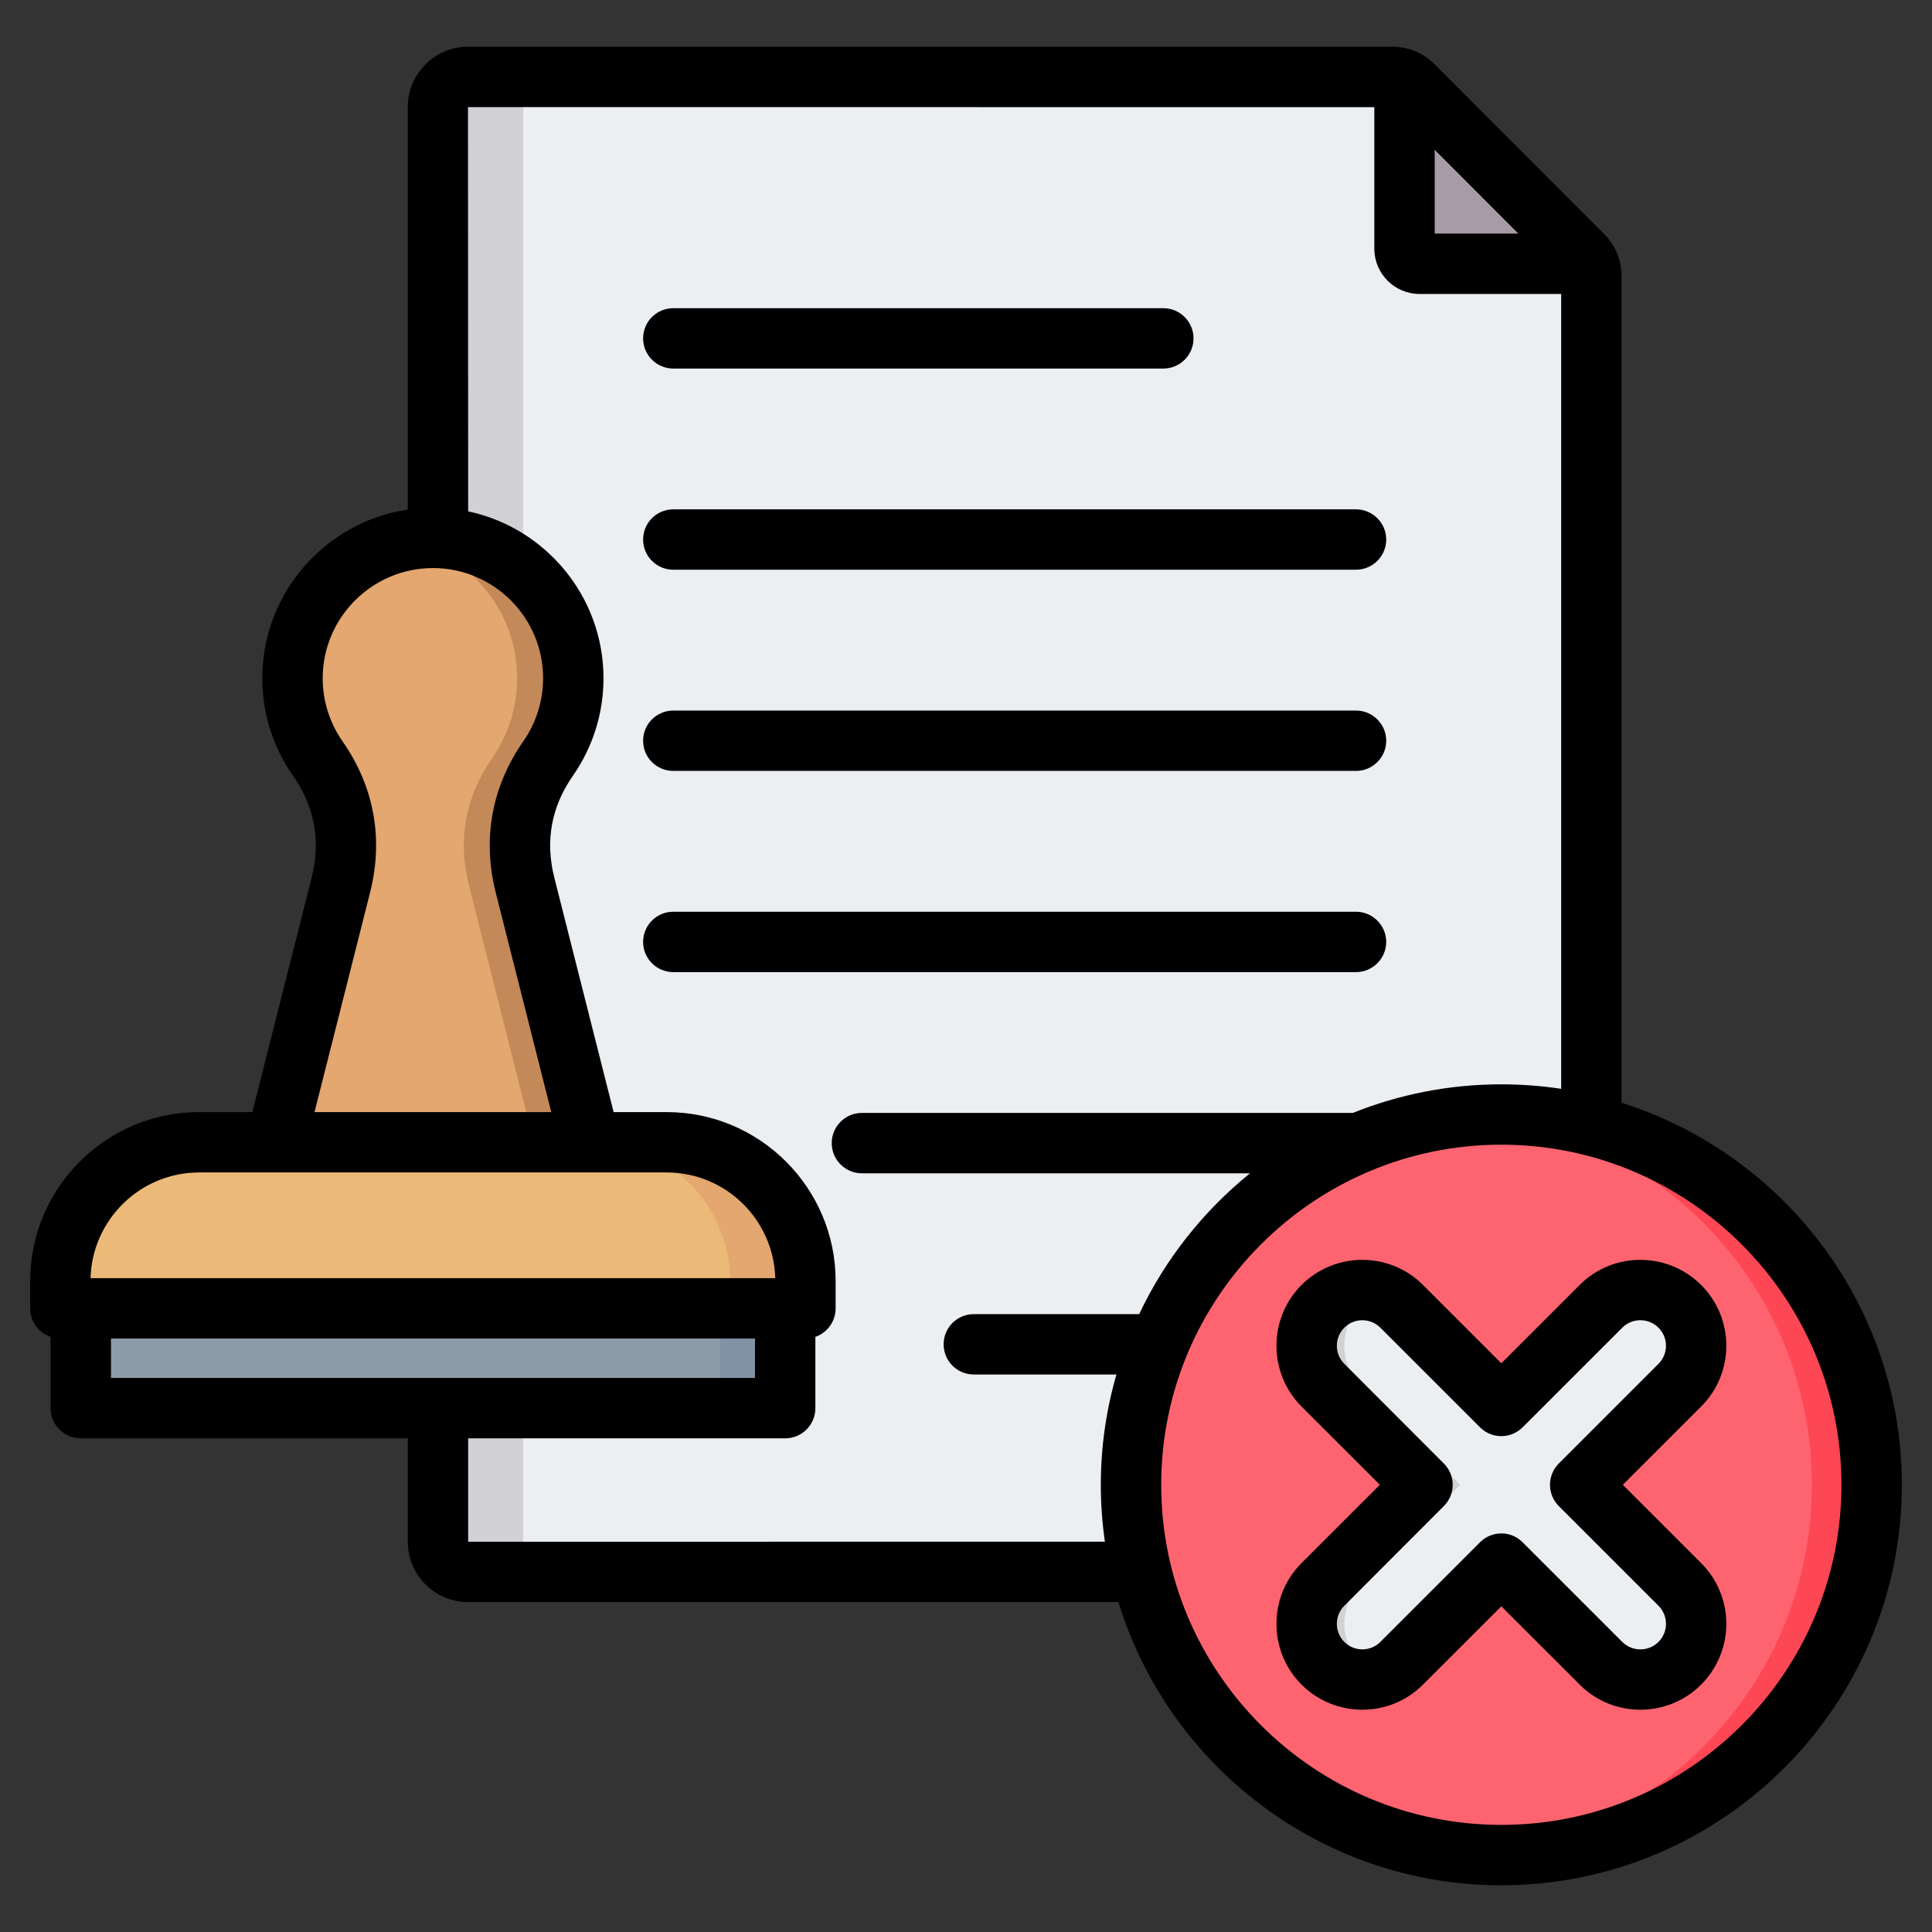
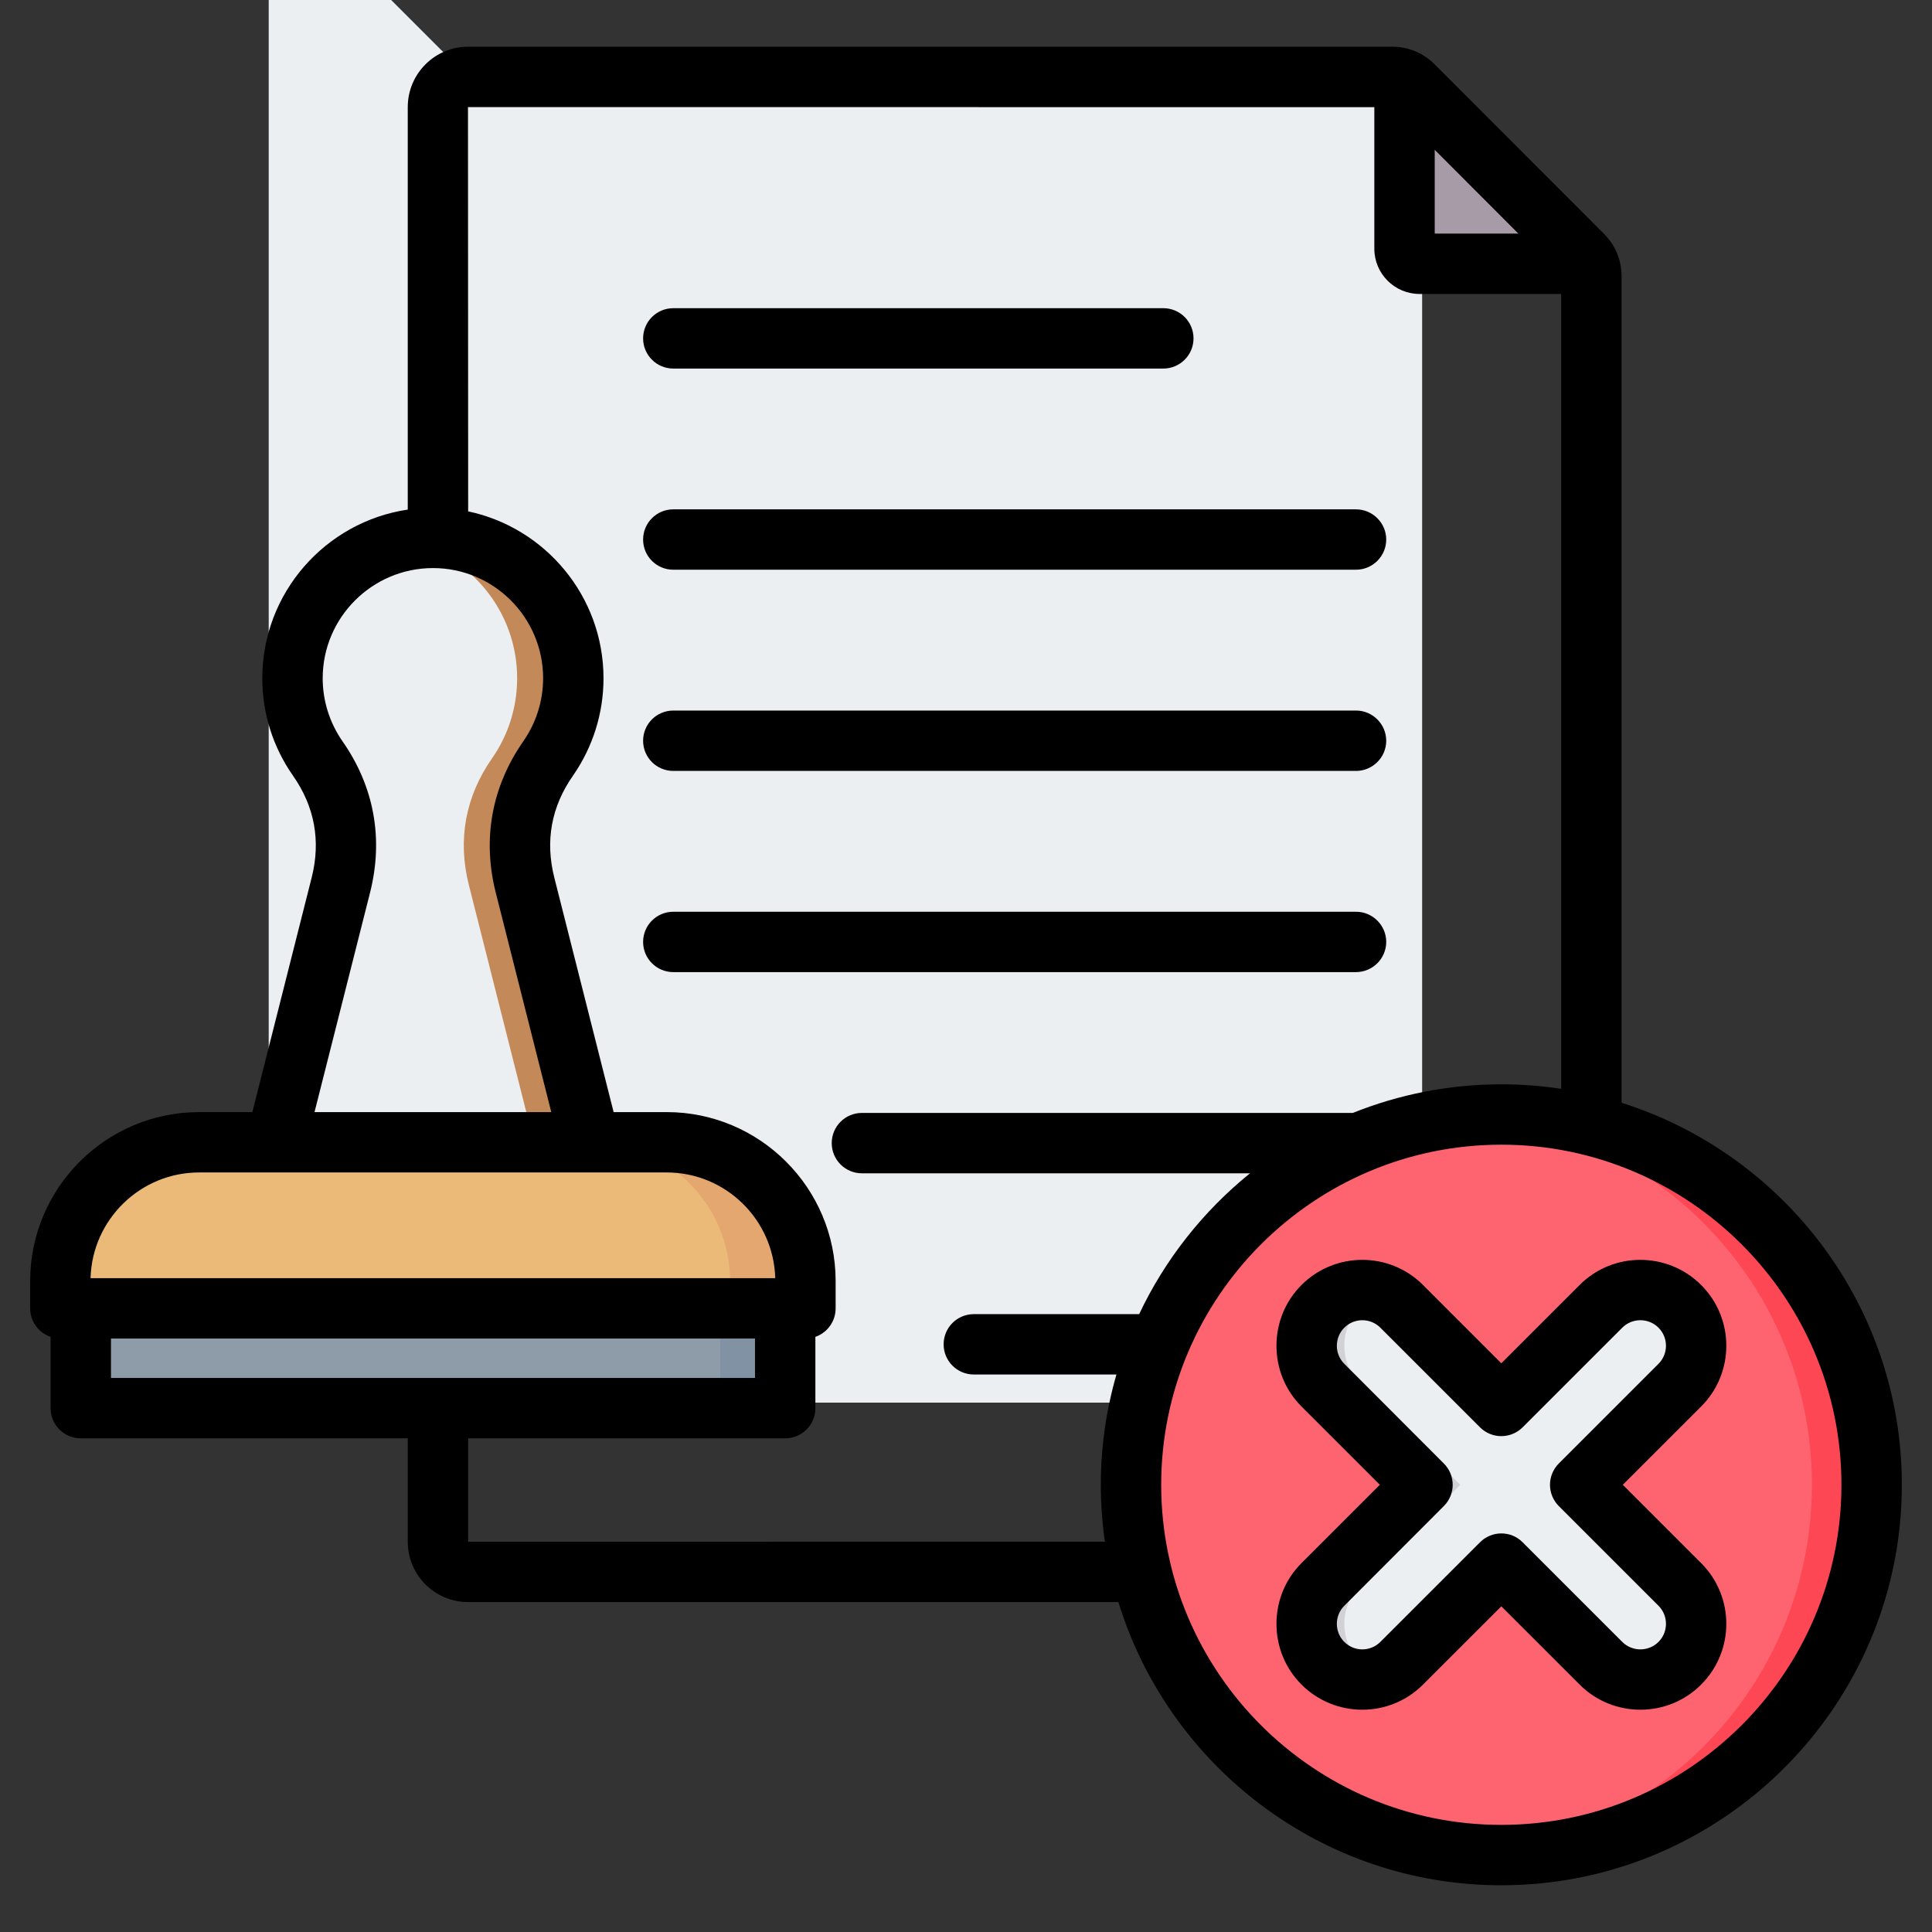
<svg xmlns="http://www.w3.org/2000/svg" id="Layer_1" enable-background="new 0 0 512 512" height="512" viewBox="0 0 512 512" width="512">
  <rect x="0" y="0" width="512" height="512" fill="#333333" stroke="none" />
  <g clip-rule="evenodd" fill-rule="evenodd">
    <g>
      <g>
-         <path d="m124.044 20.387h244.85c2.2 0 4.092.784 5.648 2.34l44.846 44.845c1.555 1.555 2.339 3.448 2.339 5.648v335.356c0 4.399-3.588 7.987-7.987 7.987h-289.696c-4.399 0-7.988-3.588-7.988-7.987v-380.202c0-4.399 3.589-7.987 7.988-7.987z" fill="#eceff1" />
-         <path d="m124.044 20.387h14.612v396.176h-14.612c-4.399 0-7.987-3.588-7.987-7.987v-380.202c0-4.399 3.588-7.987 7.987-7.987z" fill="#d1d1d6" />
+         <path d="m124.044 20.387h244.85c2.2 0 4.092.784 5.648 2.34c1.555 1.555 2.339 3.448 2.339 5.648v335.356c0 4.399-3.588 7.987-7.987 7.987h-289.696c-4.399 0-7.988-3.588-7.988-7.987v-380.202c0-4.399 3.589-7.987 7.988-7.987z" fill="#eceff1" />
        <path d="m372.202 21.08c.848.387 1.629.937 2.339 1.647l44.846 44.845c.71.71 1.259 1.491 1.647 2.339h-44.839c-2.199 0-3.993-1.794-3.993-3.994z" fill="#a79ba7" />
      </g>
      <g>
        <circle cx="397.874" cy="393.487" fill="#fe646f" r="98.125" />
        <path d="m397.874 295.363c54.193 0 98.125 43.932 98.125 98.125s-43.932 98.125-98.125 98.125c-2.665 0-5.303-.11-7.914-.318 50.492-4.03 90.212-46.278 90.212-97.807 0-51.528-39.719-93.776-90.212-97.807 2.61-.208 5.249-.318 7.914-.318z" fill="#fd4755" />
        <path d="m376.983 393.488-26.402-26.402c-5.751-5.751-5.751-15.14 0-20.891s15.14-5.751 20.891 0l26.402 26.402 26.402-26.402c5.751-5.751 15.14-5.751 20.891 0s5.751 15.14 0 20.891l-26.402 26.402 26.402 26.402c5.751 5.751 5.751 15.14 0 20.891s-15.14 5.751-20.891 0l-26.402-26.402-26.402 26.402c-5.751 5.751-15.14 5.751-20.891 0s-5.751-15.14 0-20.891z" fill="#eceff1" />
        <path d="m376.983 393.488-26.402-26.402c-5.751-5.751-5.751-15.14 0-20.891 4.163-4.162 10.23-5.311 15.445-3.448-1.99.711-3.857 1.86-5.445 3.448-5.751 5.751-5.751 15.14 0 20.891l26.402 26.402-26.402 26.402c-5.751 5.751-5.751 15.14 0 20.891 1.589 1.589 3.455 2.737 5.445 3.448-5.215 1.863-11.283.714-15.445-3.448-5.751-5.751-5.751-15.14 0-20.891zm20.891-20.891 26.402-26.402c4.162-4.162 10.23-5.311 15.445-3.448-1.99.711-3.857 1.86-5.445 3.448l-31.402 31.402zm41.847 71.632c-5.215 1.863-11.283.714-15.445-3.448l-26.402-26.402 5-5 31.402 31.402c1.589 1.588 3.455 2.737 5.445 3.448z" fill="#d1d1d6" />
      </g>
      <g>
-         <path d="m114.735 142.548c20.541 0 37.193 16.652 37.193 37.193 0 7.903-2.465 15.23-6.667 21.254-7.053 10.109-9.15 21.582-6.127 33.532l20.352 80.458h-89.502l20.353-80.458c3.023-11.95.925-23.424-6.127-33.533-4.203-6.024-6.667-13.35-6.667-21.253-.001-20.541 16.65-37.193 37.192-37.193z" fill="#e3a76f" />
        <path d="m114.735 142.548c20.541 0 37.193 16.652 37.193 37.193 0 7.903-2.465 15.23-6.667 21.254-7.053 10.109-9.15 21.582-6.127 33.532l20.352 80.458h-14.882l-20.352-80.458c-3.023-11.95-.925-23.423 6.127-33.532 4.203-6.024 6.667-13.351 6.667-21.254 0-17.993-12.776-33.001-29.752-36.448 2.405-.488 4.893-.745 7.441-.745z" fill="#c48958" />
        <path d="m29.4 334.251h170.67c4.4 0 8 3.6 8 8v22.924c0 4.4-3.6 8-8 8h-170.67c-4.4 0-8-3.6-8-8v-22.925c0-4.399 3.599-7.999 8-7.999z" fill="#8d9ca8" />
        <path d="m182.874 334.251h17.196c4.4 0 8 3.6 8 8v22.924c0 4.4-3.6 8-8 8h-17.196c4.4 0 8-3.6 8-8v-22.925c0-4.399-3.599-7.999-8-7.999z" fill="#8192a5" />
        <path d="m52.779 302.715h123.913c20.228 0 36.777 16.551 36.777 36.777v2.237c0 2.754-2.246 5-5 5h-187.468c-2.754 0-5-2.246-5-5v-2.237c0-20.227 16.55-36.777 36.778-36.777z" fill="#ecba78" />
        <path d="m156.691 302.715h20.001c20.228 0 36.777 16.551 36.777 36.777v2.237c0 2.754-2.246 5-5 5h-20.001c2.754 0 5-2.246 5-5v-2.237c0-20.225-16.549-36.777-36.777-36.777z" fill="#e3a76f" />
      </g>
    </g>
    <path d="m439.521 425.544-26.405-26.401c-1.506-1.497-2.354-3.54-2.354-5.658 0-2.123.847-4.161 2.354-5.662l26.405-26.401c2.636-2.636 2.636-6.928 0-9.569s-6.966-2.641-9.602 0l-26.406 26.401c-1.506 1.501-3.53 2.339-5.648 2.339s-4.142-.838-5.648-2.339l-26.406-26.401c-2.636-2.641-6.919-2.641-9.555 0-1.271 1.271-1.977 2.97-1.977 4.791 0 1.808.706 3.511 1.977 4.777l26.359 26.401c3.154 3.13 3.154 8.19 0 11.32l-26.359 26.401c-1.271 1.271-1.977 2.97-1.977 4.791 0 1.817.706 3.521 1.977 4.787 2.636 2.641 6.919 2.641 9.555 0l26.406-26.401c1.553-1.567 3.624-2.349 5.648-2.349 2.071 0 4.095.782 5.648 2.349l26.406 26.401c2.636 2.641 6.966 2.641 9.602 0 2.636-2.639 2.636-6.936 0-9.577zm11.297-11.311c8.896 8.882 8.896 23.318 0 32.2-4.424 4.443-10.261 6.66-16.097 6.66s-11.673-2.217-16.098-6.66l-20.757-20.739-20.757 20.739c-8.849 8.882-23.299 8.882-32.195 0-4.284-4.288-6.637-10.007-6.637-16.098 0-6.09 2.353-11.814 6.637-16.102l20.757-20.748-20.757-20.743c-4.284-4.288-6.637-10.007-6.637-16.098 0-6.1 2.353-11.819 6.637-16.112 8.896-8.877 23.346-8.877 32.195 0l20.757 20.753 20.757-20.753c8.849-8.877 23.299-8.877 32.195 0 8.896 8.882 8.896 23.332 0 32.209l-20.757 20.743zm37.184-20.747c0 49.7-40.432 90.127-90.137 90.127s-90.137-40.427-90.137-90.127c0-49.69 40.432-90.132 90.137-90.132 49.705-.001 90.137 40.441 90.137 90.132zm-195.194 15.076-168.742.014v-27.403h84.018c4.425 0 8.002-3.577 8.002-7.997v-18.893c3.107-1.078 5.366-4.048 5.366-7.559v-7.23c0-24.688-20.098-44.776-44.762-44.776h-14.073l-15.721-62.15c-2.448-9.701-.8-18.785 4.942-26.994 5.272-7.597 8.096-16.54 8.096-25.827 0-21.732-15.439-39.919-35.867-44.23l-.047-107.133 240.192.014v37.519c0 6.608 5.366 11.988 12.003 11.988h37.514v210.643c-5.177-.782-10.496-1.191-15.862-1.191-13.885 0-27.206 2.697-39.349 7.578h-130.1c-4.424 0-8.002 3.582-8.002 8.002s3.577 8.002 8.002 8.002h102.846c-12.379 10.016-22.499 22.767-29.371 37.321h-43.821c-4.425 0-8.002 3.577-8.002 7.997s3.577 8.002 8.002 8.002h37.796c-2.683 9.287-4.142 19.101-4.142 29.23-.001 5.113.376 10.145 1.082 15.073zm-263.397-43.388h170.671v-10.449h-170.671zm-5.413-26.448h181.451c-.424-15.509-13.132-28.011-28.759-28.011h-123.933c-15.58 0-28.336 12.502-28.759 28.011zm59.353-44.009h62.743l-14.732-58.234c-3.577-14.201-1.035-28.049 7.343-40.07 3.389-4.9 5.225-10.671 5.225-16.667 0-16.102-13.085-29.201-29.182-29.201-16.098 0-29.23 13.099-29.23 29.201 0 5.997 1.835 11.767 5.224 16.667 8.425 12.021 10.92 25.869 7.343 40.07zm296.864-232.812h22.169l-22.169-22.202zm123.791 331.581c0 58.521-47.634 106.131-106.14 106.131-47.681 0-88.16-31.654-101.48-75.051h-172.367c-8.802 0-15.956-7.168-15.956-15.989v-27.403h-86.654c-4.425 0-8.002-3.577-8.002-7.997v-18.893c-3.154-1.078-5.413-4.048-5.413-7.559v-7.23c0-24.688 20.098-44.776 44.762-44.776h14.12l15.721-62.15c2.448-9.701.8-18.785-4.942-26.994-5.319-7.597-8.143-16.54-8.143-25.827 0-22.649 16.757-41.463 38.549-44.701v-106.674c0-8.816 7.154-15.989 15.956-15.989h244.899c4.331 0 8.237 1.619 11.297 4.683l44.81 44.847c3.06 3.06 4.707 6.971 4.707 11.301v219.03c42.975 13.561 74.276 53.819 74.276 101.241zm-136.641-143.862c0-4.42-3.624-8.002-8.002-8.002h-180.932c-4.425 0-8.002 3.582-8.002 8.002 0 4.41 3.577 7.997 8.002 7.997h180.932c4.377.001 8.002-3.586 8.002-7.997zm-188.934-98.642h180.932c4.378 0 8.002-3.577 8.002-7.997s-3.624-8.002-8.002-8.002h-180.932c-4.425 0-8.002 3.582-8.002 8.002s3.577 7.997 8.002 7.997zm0 53.32h180.932c4.378 0 8.002-3.577 8.002-7.997s-3.624-8.002-8.002-8.002h-180.932c-4.425 0-8.002 3.582-8.002 8.002s3.577 7.997 8.002 7.997zm-8.002-114.627c0 4.41 3.577 7.997 8.002 7.997h129.863c4.425 0 8.002-3.587 8.002-7.997 0-4.42-3.577-8.002-8.002-8.002h-129.863c-4.425.001-8.002 3.583-8.002 8.002z" />
  </g>
</svg>